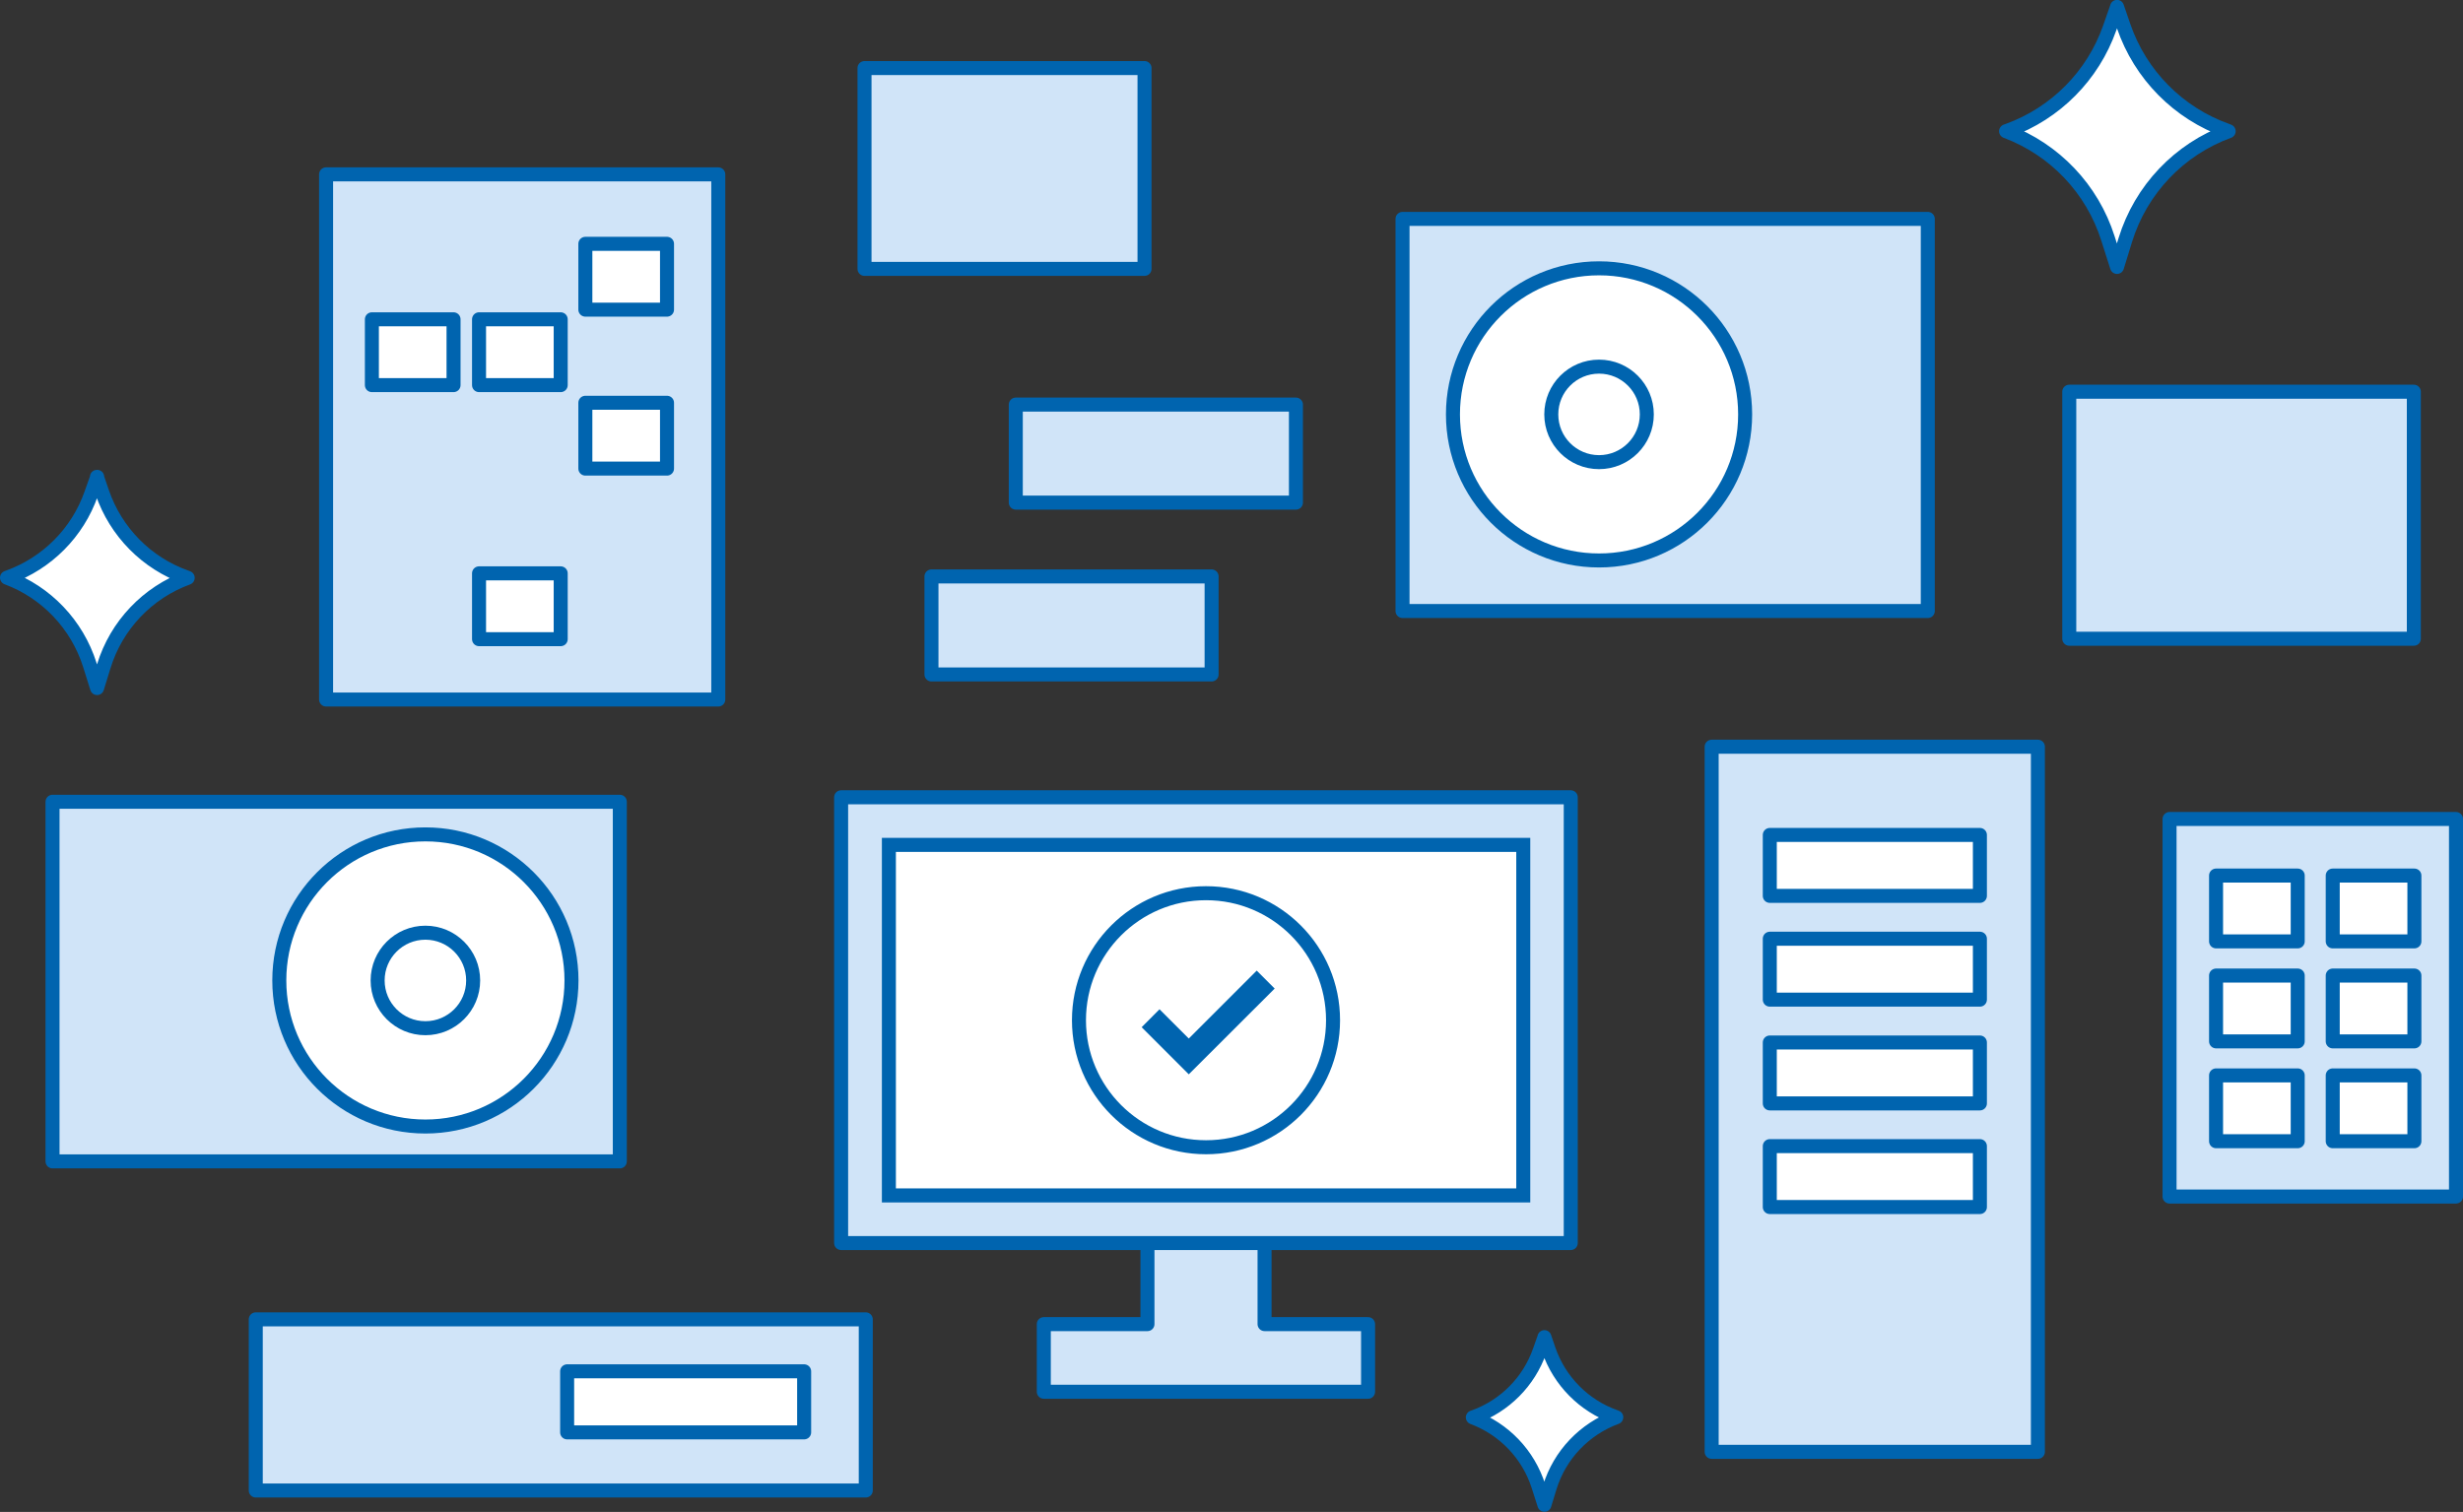
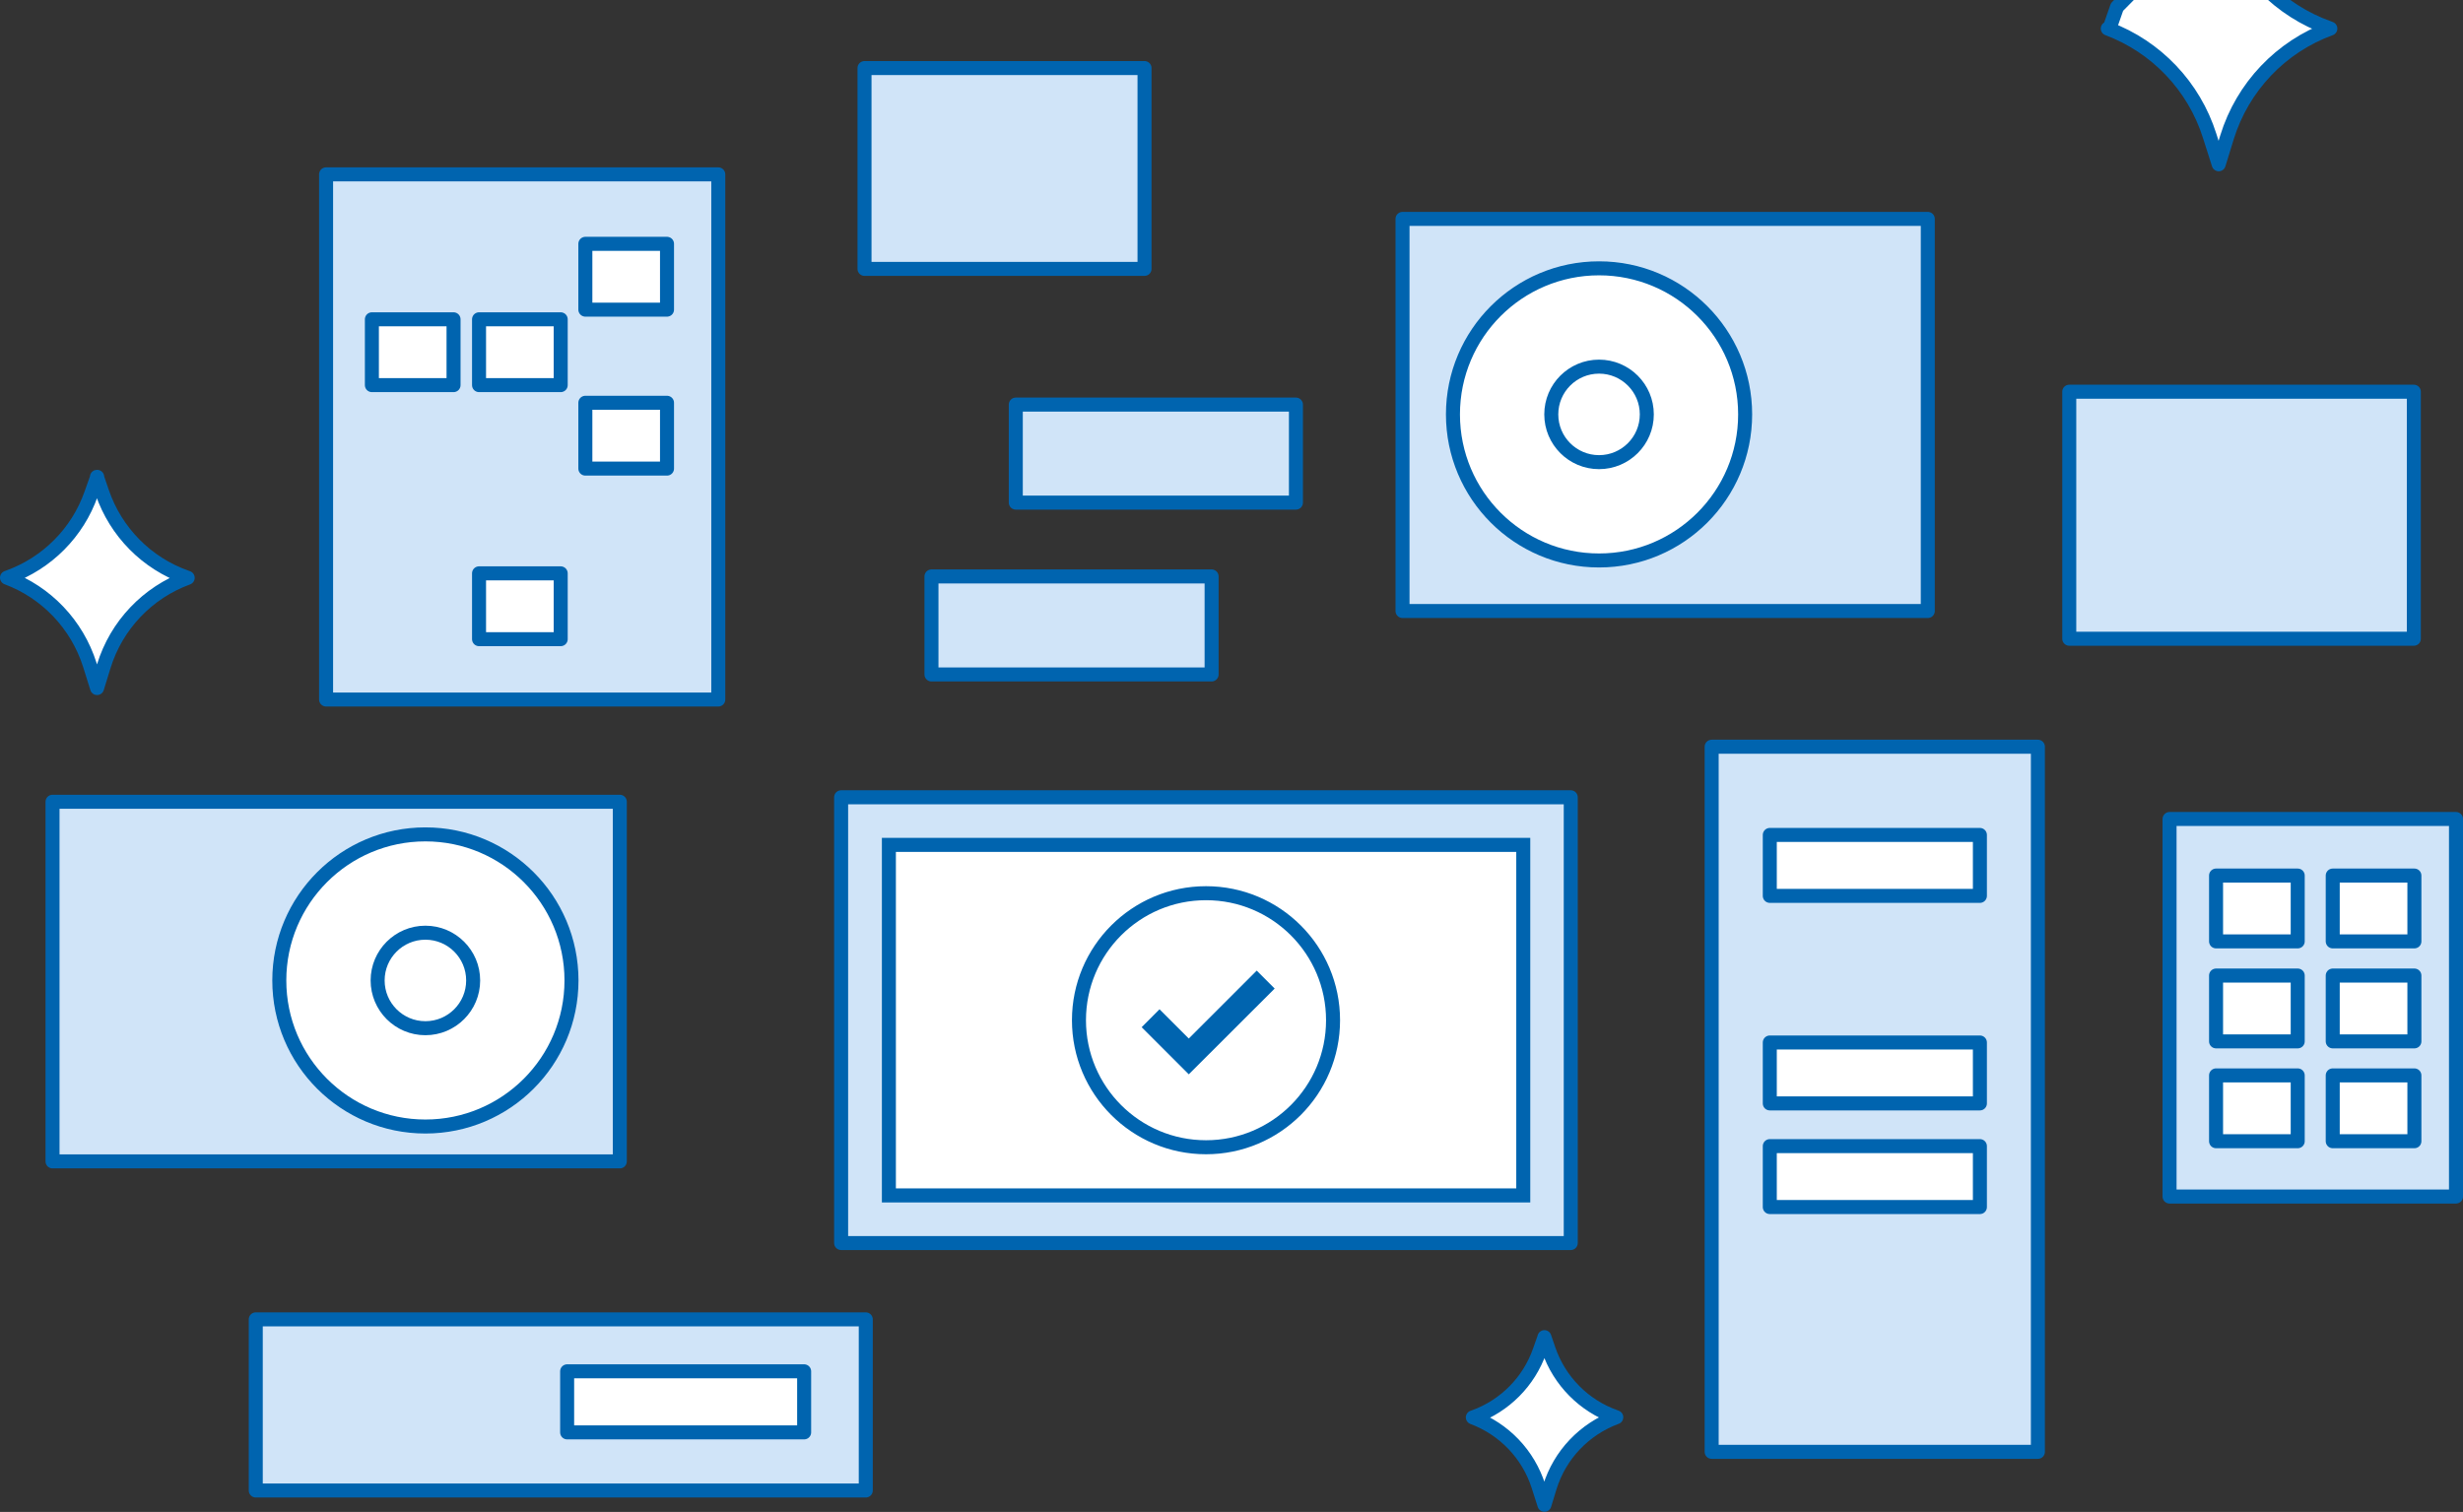
<svg xmlns="http://www.w3.org/2000/svg" id="b" data-name="レイヤー 2" viewBox="0 0 175.84 107.96">
  <rect x="0" y="0" width="175.84" height="107.96" fill="#333333" stroke="none" />
  <g id="c" data-name="contenst">
    <g>
      <g>
-         <polyline points="81.92 88.86 81.92 94.55 74.52 94.55 74.52 99.38 97.67 99.38 97.67 94.55 90.28 94.55 90.28 88.86" fill="#d0e4f8" stroke="#0064af" stroke-linecap="round" stroke-linejoin="round" />
        <rect x="60.05" y="56.93" width="52.09" height="31.83" fill="#d0e4f8" stroke="#0064af" stroke-linecap="round" stroke-linejoin="round" />
        <rect x="73.58" y="50.2" width="25.03" height="45.29" transform="translate(158.95 -13.25) rotate(90)" fill="#fff" stroke="#0064af" stroke-miterlimit="10" />
        <g>
          <circle cx="86.1" cy="72.85" r="9.07" fill="none" stroke="#0064af" stroke-miterlimit="10" />
          <polygon points="84.87 77.42 80.8 73.35 82.78 71.36 84.87 73.45 89.72 68.6 91.71 70.59 84.87 77.42" fill="#0064af" stroke="#fff" stroke-miterlimit="10" />
        </g>
      </g>
      <rect x="72.52" y="28.89" width="20" height="7" fill="#d0e4f8" stroke="#0064af" stroke-linecap="round" stroke-linejoin="round" />
      <rect x="66.5" y="41.16" width="20" height="7" fill="#d0e4f8" stroke="#0064af" stroke-linecap="round" stroke-linejoin="round" />
      <rect x="61.72" y="4.86" width="19.99" height="14.34" fill="#d0e4f8" stroke="#0064af" stroke-linecap="round" stroke-linejoin="round" />
      <rect x="147.73" y="27.97" width="24.6" height="17.64" fill="#d0e4f8" stroke="#0064af" stroke-linecap="round" stroke-linejoin="round" />
      <rect x="18.26" y="94.21" width="43.55" height="12.22" fill="#d0e4f8" stroke="#0064af" stroke-linecap="round" stroke-linejoin="round" />
      <g>
        <rect x="3.75" y="57.25" width="40.5" height="25.68" fill="#d0e4f8" stroke="#0064af" stroke-linecap="round" stroke-linejoin="round" />
        <circle cx="30.37" cy="70.01" r="10.43" fill="#fff" stroke="#0064af" stroke-linecap="round" stroke-linejoin="round" />
        <circle cx="30.37" cy="70.01" r="3.41" fill="#fff" stroke="#0064af" stroke-linecap="round" stroke-linejoin="round" />
      </g>
      <g>
        <rect x="151.63" y="61.73" width="26.96" height="20.45" transform="translate(237.07 -93.15) rotate(90)" fill="#d0e4f8" stroke="#0064af" stroke-linecap="round" stroke-linejoin="round" />
        <g>
          <rect x="158.21" y="62.52" width="5.83" height="4.7" fill="#fff" stroke="#0064af" stroke-linecap="round" stroke-linejoin="round" />
          <rect x="166.54" y="62.52" width="5.83" height="4.7" fill="#fff" stroke="#0064af" stroke-linecap="round" stroke-linejoin="round" />
          <rect x="158.21" y="69.66" width="5.83" height="4.7" fill="#fff" stroke="#0064af" stroke-linecap="round" stroke-linejoin="round" />
          <rect x="166.54" y="69.66" width="5.83" height="4.7" fill="#fff" stroke="#0064af" stroke-linecap="round" stroke-linejoin="round" />
          <rect x="158.21" y="76.79" width="5.83" height="4.7" fill="#fff" stroke="#0064af" stroke-linecap="round" stroke-linejoin="round" />
          <rect x="166.54" y="76.79" width="5.83" height="4.7" fill="#fff" stroke="#0064af" stroke-linecap="round" stroke-linejoin="round" />
        </g>
      </g>
      <g>
        <rect x="104.88" y="10.89" width="28" height="37.5" transform="translate(148.52 -89.25) rotate(90)" fill="#d0e4f8" stroke="#0064af" stroke-linecap="round" stroke-linejoin="round" />
        <circle cx="114.16" cy="29.59" r="10.43" fill="#fff" stroke="#0064af" stroke-linecap="round" stroke-linejoin="round" />
        <circle cx="114.16" cy="29.59" r="3.41" fill="#fff" stroke="#0064af" stroke-linecap="round" stroke-linejoin="round" />
      </g>
      <g>
        <rect x="23.28" y="12.45" width="28" height="37.5" fill="#d0e4f8" stroke="#0064af" stroke-linecap="round" stroke-linejoin="round" />
        <rect x="26.55" y="22.8" width="5.83" height="4.7" fill="#fff" stroke="#0064af" stroke-linecap="round" stroke-linejoin="round" />
        <rect x="34.2" y="22.8" width="5.83" height="4.7" fill="#fff" stroke="#0064af" stroke-linecap="round" stroke-linejoin="round" />
        <rect x="34.2" y="40.94" width="5.83" height="4.7" fill="#fff" stroke="#0064af" stroke-linecap="round" stroke-linejoin="round" />
        <rect x="41.79" y="17.41" width="5.83" height="4.7" fill="#fff" stroke="#0064af" stroke-linecap="round" stroke-linejoin="round" />
        <rect x="41.79" y="28.76" width="5.83" height="4.7" fill="#fff" stroke="#0064af" stroke-linecap="round" stroke-linejoin="round" />
      </g>
      <g>
        <rect x="108.68" y="66.85" width="50.35" height="23.29" transform="translate(212.34 -55.36) rotate(90)" fill="#d0e4f8" stroke="#0064af" stroke-linecap="round" stroke-linejoin="round" />
        <rect x="126.35" y="59.62" width="15" height="4.35" fill="#fff" stroke="#0064af" stroke-linecap="round" stroke-linejoin="round" />
-         <rect x="126.35" y="67.03" width="15" height="4.35" fill="#fff" stroke="#0064af" stroke-linecap="round" stroke-linejoin="round" />
        <rect x="126.35" y="74.44" width="15" height="4.35" fill="#fff" stroke="#0064af" stroke-linecap="round" stroke-linejoin="round" />
        <rect x="126.35" y="81.84" width="15" height="4.35" fill="#fff" stroke="#0064af" stroke-linecap="round" stroke-linejoin="round" />
      </g>
      <rect x="40.49" y="97.92" width="16.92" height="4.36" fill="#fff" stroke="#0064af" stroke-linecap="round" stroke-linejoin="round" />
-       <path d="M151.14.5l-.52,1.49c-1.2,3.41-3.86,6.1-7.26,7.33l-.14.05h0c3.47,1.3,6.15,4.12,7.27,7.65l.65,2.04.59-1.92c1.11-3.6,3.84-6.48,7.38-7.77h0s-.13-.05-.13-.05c-3.46-1.23-6.18-3.98-7.37-7.46l-.47-1.37Z" fill="#fff" stroke="#0064af" stroke-linecap="round" stroke-linejoin="round" />
+       <path d="M151.14.5l-.52,1.49l-.14.05h0c3.47,1.3,6.15,4.12,7.27,7.65l.65,2.04.59-1.92c1.11-3.6,3.84-6.48,7.38-7.77h0s-.13-.05-.13-.05c-3.46-1.23-6.18-3.98-7.37-7.46l-.47-1.37Z" fill="#fff" stroke="#0064af" stroke-linecap="round" stroke-linejoin="round" />
      <path d="M6.94,34.05l-.43,1.21c-.97,2.77-3.14,4.95-5.9,5.95l-.11.04h0c2.82,1.05,5,3.35,5.91,6.22l.52,1.66.48-1.56c.9-2.93,3.12-5.26,5.99-6.31h0s-.11-.04-.11-.04c-2.82-1-5.02-3.23-5.99-6.06l-.38-1.11Z" fill="#fff" stroke="#0064af" stroke-linecap="round" stroke-linejoin="round" />
      <path d="M110.26,95.5l-.34.96c-.77,2.2-2.49,3.93-4.68,4.72l-.09.03h0c2.24.84,3.97,2.65,4.69,4.93l.42,1.31.38-1.24c.71-2.32,2.47-4.17,4.75-5.01h0s-.08-.03-.08-.03c-2.23-.79-3.98-2.56-4.75-4.81l-.3-.88Z" fill="#fff" stroke="#0064af" stroke-linecap="round" stroke-linejoin="round" />
    </g>
  </g>
</svg>